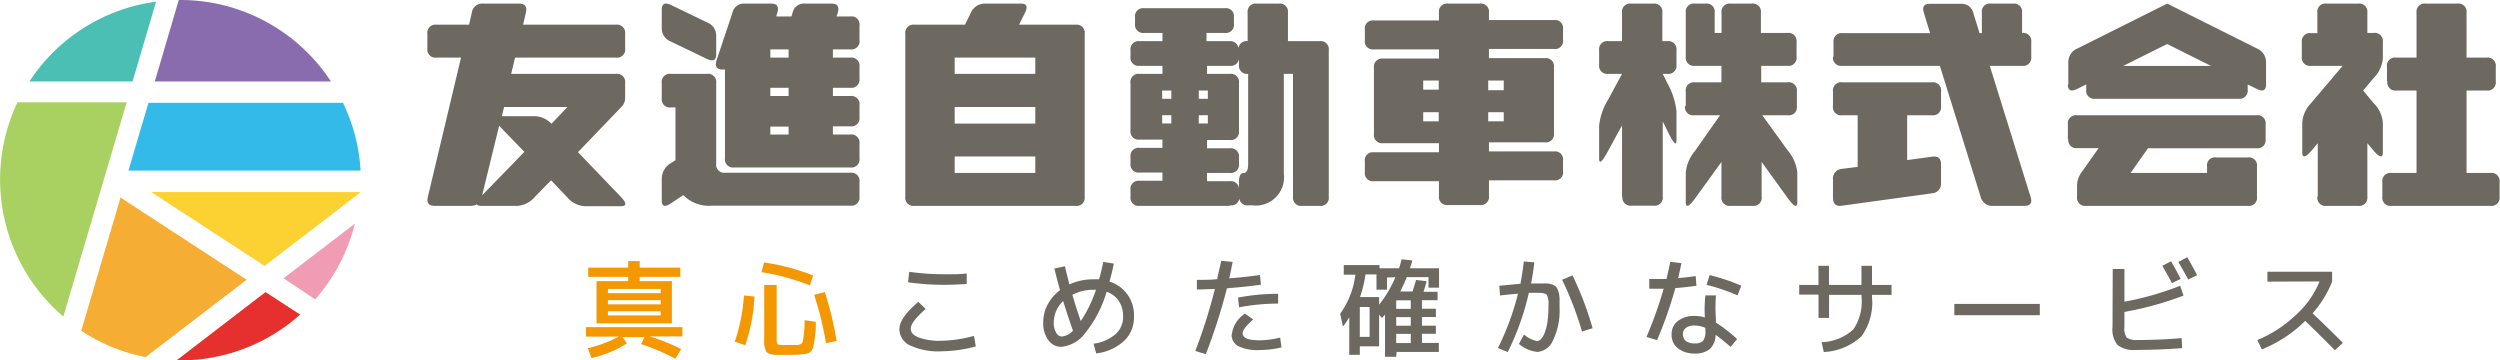
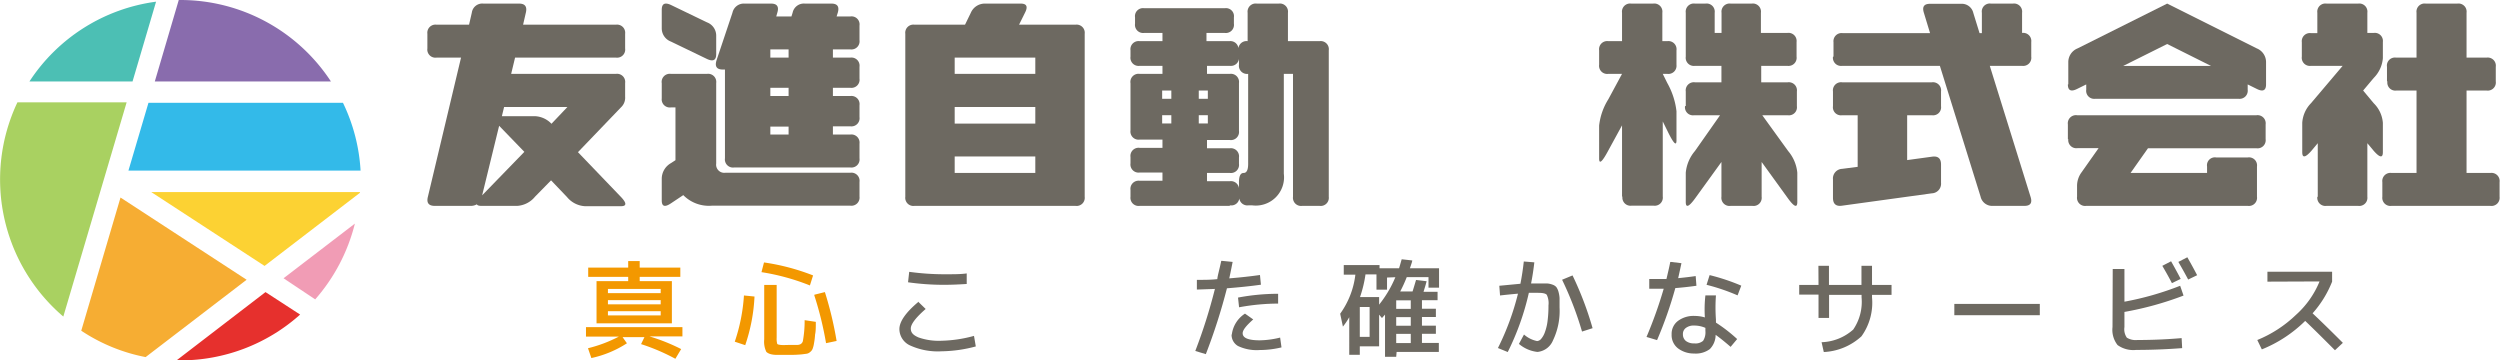
<svg xmlns="http://www.w3.org/2000/svg" viewBox="0 0 236.91 34.16">
  <defs>
    <style>.cls-1{isolation:isolate;}.cls-11,.cls-2{fill:#f39800;}.cls-2,.cls-4,.cls-6,.cls-8{opacity:0.8;}.cls-2,.cls-3,.cls-4,.cls-5,.cls-6,.cls-7,.cls-8{mix-blend-mode:multiply;}.cls-3{fill:#eb7296;}.cls-3,.cls-9{opacity:0.7;}.cls-4{fill:#fbc600;}.cls-5{fill:#896cad;}.cls-6{fill:#93c53a;}.cls-7{fill:#e6302d;}.cls-8{fill:#00a9e3;}.cls-9{fill:#00a495;}.cls-10{fill:#6d6961;}</style>
  </defs>
  <g class="cls-1">
    <g id="レイヤー_2" data-name="レイヤー 2">
      <g id="デザイン">
        <path class="cls-2" d="M11.42,18.72,7.7,31.34a16.75,16.75,0,0,0,6.1,2.5l9.57-7.33Z" />
        <path class="cls-3" d="M26.87,26.37l3,2a17.16,17.16,0,0,0,3.76-7.18Z" />
        <path class="cls-4" d="M34.11,18.27V18.2H14.33l10.74,7Z" />
        <path class="cls-5" d="M16.94,0,14.67,7.72H31.36A17.05,17.05,0,0,0,17.08,0Z" />
        <path class="cls-6" d="M6,30l6-20.3H1.65A17.08,17.08,0,0,0,6,30Z" />
        <path class="cls-7" d="M25.16,27.68l-8.43,6.47h.35a17,17,0,0,0,11.36-4.34Z" />
        <path class="cls-8" d="M12.17,16.17h22A17,17,0,0,0,32.5,9.74H14.07Z" />
        <path class="cls-9" d="M12.56,7.72,14.79.16a17,17,0,0,0-12,7.56Z" />
        <path class="cls-10" d="M40.55,18.64,43.69,5.46H41.37a.77.77,0,0,1-.87-.87V3.2a.77.77,0,0,1,.87-.86h3.08l.26-1.13A1,1,0,0,1,45.8.34h3.38c.58,0,.79.29.65.87l-.26,1.13h8.8a.77.77,0,0,1,.87.86V4.59a.77.77,0,0,1-.87.87H48.81L48.44,7h9.93a.77.77,0,0,1,.87.87v1.3a1.24,1.24,0,0,1-.39,1l-4.08,4.25,4.08,4.25c.55.58.54.87,0,.87H55.43a2.37,2.37,0,0,1-1.7-.87l-1.51-1.58L50.7,18.64a2.37,2.37,0,0,1-1.69.87H45.62c-.24,0-.39-.05-.43-.15a1.13,1.13,0,0,1-.61.15H41.2c-.58,0-.8-.29-.65-.87m5.14-.13,4-4.12-2.39-2.47Zm5-7.5a2.29,2.29,0,0,1,1.57.72l1.51-1.59h-6l-.21.87Z" />
        <path class="cls-10" d="M62.71,2.66V.93c0-.58.29-.73.87-.46L67,2.12a1.34,1.34,0,0,1,.87,1.28V5.13c0,.58-.29.73-.87.46L63.58,3.94a1.34,1.34,0,0,1-.87-1.28m0,6.62V7.89A.77.77,0,0,1,63.58,7H67a.77.77,0,0,1,.87.87v7.63a.77.77,0,0,0,.87.87H80.58a.77.77,0,0,1,.87.87v1.39a.77.77,0,0,1-.87.86H67.48a3.4,3.4,0,0,1-2.73-1l-1.17.78c-.58.39-.87.3-.87-.28V16.91a1.71,1.71,0,0,1,.87-1.45l.43-.28v-5h-.43a.77.77,0,0,1-.87-.86M80.58,1.56a.76.76,0,0,1,.87.86V3.81a.77.77,0,0,1-.87.87H78.93v.78h1.65a.77.77,0,0,1,.87.87V7.45a.77.77,0,0,1-.87.87H78.93V9.1h1.65a.77.77,0,0,1,.87.87V11.1a.77.77,0,0,1-.87.87H78.93v.78h1.65a.77.77,0,0,1,.87.86V15a.77.77,0,0,1-.87.87h-11A.77.77,0,0,1,68.7,15V6.59h-.2q-.87,0-.6-.87l1.51-4.51A1.1,1.1,0,0,1,70.54.34h2.52q.87,0,.6.87l-.1.35H75l.11-.35A1.09,1.09,0,0,1,76.27.34h2.51c.58,0,.78.29.61.87l-.11.35ZM73,5.46h1.73V4.68H73ZM73,9.1h1.73V8.32H73Zm0,3.65h1.73V12H73Z" />
        <path class="cls-10" d="M85.79,18.65V3.2a.77.77,0,0,1,.87-.86h4.79L92,1.21A1.44,1.44,0,0,1,93.33.34h3.39c.58,0,.71.29.41.87l-.56,1.13h5.35a.77.77,0,0,1,.87.86V18.65a.77.77,0,0,1-.87.86H86.66a.77.77,0,0,1-.87-.86M98.11,5.46H90.47V7h7.64Zm-7.64,6.25h7.64V10.14H90.47Zm0,4.68h7.64V14.83H90.47Z" />
        <path class="cls-10" d="M116.5,19.51H108a.77.77,0,0,1-.87-.86V18a.77.77,0,0,1,.87-.87h2.16v-.78H108a.77.77,0,0,1-.87-.87v-.6a.77.77,0,0,1,.87-.87h2.16v-.78H108a.77.77,0,0,1-.87-.87V7.89A.77.77,0,0,1,108,7h2.16V6.24H108a.77.77,0,0,1-.87-.87v-.6A.77.77,0,0,1,108,3.9h2.16V3.12h-1.73a.77.77,0,0,1-.87-.87V1.64a.76.76,0,0,1,.87-.86h7.63a.76.76,0,0,1,.87.86v.61a.77.77,0,0,1-.87.87h-1.73V3.9h2.17a.77.77,0,0,1,.86.87.77.77,0,0,1,.87-.87V1.21a.77.77,0,0,1,.87-.87h2.08a.77.77,0,0,1,.87.87V3.9h3a.77.77,0,0,1,.87.87V18.65a.77.77,0,0,1-.87.86h-1.65a.77.77,0,0,1-.87-.86V7h-.87v9.46a2.68,2.68,0,0,1-3,3h-.35a.77.77,0,0,1-.87-.86.76.76,0,0,1-.86.86M111,8.58h-.87v.78H111Zm0,2.34h-.87v.78H111Zm2.6-1.56h.86V8.58h-.86Zm0,2.34h.86v-.78h-.86Zm3.81-5.55V5.37a.77.77,0,0,1-.86.87h-2.17V7h2.17a.77.77,0,0,1,.86.87V12.4a.77.77,0,0,1-.86.87h-2.17v.78h2.17a.77.77,0,0,1,.86.87v.6a.77.77,0,0,1-.86.87h-2.17v.78h2.17a.77.77,0,0,1,.86.87v-.78c0-.58.15-.87.44-.87s.43-.29.43-.87V7a.77.77,0,0,1-.87-.87" />
-         <path class="cls-10" d="M129.34,3.81v-1a.76.76,0,0,1,.86-.87h6.16V1.21a.77.77,0,0,1,.87-.87h3a.77.77,0,0,1,.87.87V1.9h6.16a.76.76,0,0,1,.86.87v1a.76.76,0,0,1-.86.87h-6.16v.87h5.29a.77.77,0,0,1,.87.86v6.25a.77.77,0,0,1-.87.87h-5.29v.86h6.16a.76.76,0,0,1,.86.87v1a.76.76,0,0,1-.86.87h-6.16v1.48a.77.77,0,0,1-.87.86h-3a.77.77,0,0,1-.87-.86V17.17H130.2a.76.76,0,0,1-.86-.87v-1a.76.76,0,0,1,.86-.87h6.16v-.86h-5.29a.77.77,0,0,1-.87-.87V6.41a.77.77,0,0,1,.87-.86h5.29V4.68H130.2a.76.76,0,0,1-.86-.87m7,3.82h-1.47V8.5h1.47Zm0,3h-1.47v.87h1.47Zm4.69-2.08h1.47V7.63h-1.47Zm0,2.95h1.47v-.87h-1.47Z" />
        <path class="cls-10" d="M153.71,18.64V11.88l-1.3,2.38c-.58,1.09-.87,1.34-.87.76V11.9a5.92,5.92,0,0,1,.87-2.49L153.71,7h-1.3a.77.77,0,0,1-.87-.87V4.77a.77.77,0,0,1,.87-.87h1.3V1.21a.77.77,0,0,1,.87-.87h2.08a.77.77,0,0,1,.87.87V3.9H158a.77.77,0,0,1,.87.87V6.15A.77.77,0,0,1,158,7h-.43l.43.87a7.08,7.08,0,0,1,.87,2.67v2.77q0,.87-.87-.93l-.43-.87v7.11a.77.77,0,0,1-.87.87h-2.08a.77.77,0,0,1-.87-.87m6-8.58V8.67a.77.77,0,0,1,.87-.87h2.51V6.24h-2.51a.77.77,0,0,1-.87-.87V1.21a.77.77,0,0,1,.87-.87h1a.77.77,0,0,1,.87.87V3.12h.65V1.21A.77.77,0,0,1,164,.34H166a.77.77,0,0,1,.87.87V3.12h2.51a.77.77,0,0,1,.87.86V5.37a.77.77,0,0,1-.87.87H166.9V7.8h2.51a.77.77,0,0,1,.87.87v1.39a.76.76,0,0,1-.87.86H167l2.45,3.39a3.7,3.7,0,0,1,.87,2.06v2.77c0,.58-.29.47-.87-.32l-2.51-3.47v3.29a.77.77,0,0,1-.87.87H164a.77.77,0,0,1-.87-.87V15.35l-2.51,3.47c-.58.79-.87.9-.87.32V16.37a3.7,3.7,0,0,1,.87-2.06L163,10.92h-2.45a.76.76,0,0,1-.87-.86" />
        <path class="cls-10" d="M173.75,5.37V4a.77.77,0,0,1,.87-.86h8.28l-.58-1.91c-.19-.58,0-.87.58-.87h2.95a1.12,1.12,0,0,1,1.15.87l.59,1.91h.22V1.21a.76.76,0,0,1,.86-.87h2.08a.77.77,0,0,1,.87.87V3.12a.77.77,0,0,1,.87.86V5.37a.77.77,0,0,1-.87.87h-3.06l3.86,12.4c.19.58,0,.87-.58.87h-3a1.12,1.12,0,0,1-1.15-.87l-3.86-12.4h-9.26a.77.77,0,0,1-.87-.87m0,4.69V8.67a.77.77,0,0,1,.87-.87h8.5a.77.77,0,0,1,.87.87v1.39a.76.76,0,0,1-.87.86h-2.34v4.25l2.34-.32c.58-.09.87.16.87.74v1.73a.91.91,0,0,1-.87,1l-8.5,1.17c-.58.09-.87-.16-.87-.74V17a.91.91,0,0,1,.87-1l1.47-.19V10.92h-1.47a.76.76,0,0,1-.87-.86" />
        <path class="cls-10" d="M196,8V5.89a1.4,1.4,0,0,1,.87-1.3l8.5-4.25,8.5,4.25a1.4,1.4,0,0,1,.87,1.3V8c0,.57-.29.72-.87.43L213,8V8.5a.77.77,0,0,1-.87.86H198.56a.76.76,0,0,1-.86-.86V8l-.87.43c-.58.29-.87.14-.87-.43m0,5.2V11.79a.77.77,0,0,1,.87-.87h17a.77.77,0,0,1,.87.87v1.39a.77.77,0,0,1-.87.87H203.55l-1.65,2.34h7.25v-.61a.75.75,0,0,1,.86-.86h3a.76.76,0,0,1,.87.86v2.86a.77.77,0,0,1-.87.87H197.7a.77.77,0,0,1-.87-.87v-1a2.16,2.16,0,0,1,.39-1.26l1.65-2.34h-2a.77.77,0,0,1-.87-.87m9.37-9-4.17,2.08h8.33Z" />
        <path class="cls-10" d="M219.64,18.65V13.57l-.6.72c-.58.66-.87.7-.87.13V11.64A2.92,2.92,0,0,1,219,9.78l3-3.54h-3a.77.77,0,0,1-.87-.87V4a.77.77,0,0,1,.87-.86h.6V1.21a.77.77,0,0,1,.87-.87h3a.77.77,0,0,1,.87.87V3.12h.6a.77.77,0,0,1,.87.86V5.52a3,3,0,0,1-.87,1.87l-1,1.19,1,1.2a2.92,2.92,0,0,1,.87,1.86v2.78c0,.57-.29.53-.87-.13l-.6-.72v5.08a.77.77,0,0,1-.87.86h-3a.77.77,0,0,1-.87-.86m6.6-10.94V6.33a.76.76,0,0,1,.86-.87H229V1.21a.77.77,0,0,1,.87-.87h3a.77.77,0,0,1,.87.87V5.46h1.9a.77.77,0,0,1,.87.87V7.71a.77.77,0,0,1-.87.87h-1.9v7.81H236a.77.77,0,0,1,.87.87v1.39a.77.77,0,0,1-.87.86h-9.37a.77.77,0,0,1-.87-.86V17.26a.77.77,0,0,1,.87-.87H229V8.58H227.1a.76.76,0,0,1-.86-.87" />
        <path class="cls-11" d="M55.53,31.9V31h9.14v.88H61.55a18,18,0,0,1,3,1.2L64,34a18.87,18.87,0,0,0-3.25-1.39l.32-.66H59l.41.58a10.07,10.07,0,0,1-3.37,1.4L55.72,33a13,13,0,0,0,2.92-1.1Zm2.08-1.26H56.53v-4h3v-.4H55.74v-.88h3.79v-.62h1.09v.62h3.85v.88H60.62v.4h3.05v4Zm0-2.86h5v-.4h-5Zm0,1.06h5v-.4h-5Zm0,1.05h5v-.4h-5Z" />
        <path class="cls-11" d="M69.63,32.38A16.92,16.92,0,0,0,70.5,28l1,.1a16.56,16.56,0,0,1-.88,4.61Zm2.53-6.59.24-.92a20.82,20.82,0,0,1,4.65,1.23l-.3.95a21.07,21.07,0,0,0-4.59-1.26M73.6,27v5a1.85,1.85,0,0,0,.05.57c0,.06.15.1.35.12s.56,0,.75,0,.39,0,.75,0,.51-.15.58-.35a10.71,10.71,0,0,0,.17-2l1.06.16c0,.5,0,.9-.07,1.2a6.34,6.34,0,0,1-.1.82,2.51,2.51,0,0,1-.14.55.71.71,0,0,1-.23.29.65.65,0,0,1-.32.16l-.46.06a11.84,11.84,0,0,1-1.19.05c-.44,0-.83,0-1.18,0-.51,0-.83-.12-1-.29a2.23,2.23,0,0,1-.2-1.18V27Zm3.57.93,1-.25a33.75,33.75,0,0,1,1.11,4.63l-1,.21A32.16,32.16,0,0,0,77.17,28" />
        <path class="cls-10" d="M87,28.58l.72.7c-.94.82-1.41,1.44-1.41,1.85s.25.64.74.85a5.82,5.82,0,0,0,2.18.31,12.55,12.55,0,0,0,3.07-.46l.17,1a13.06,13.06,0,0,1-3.24.46,6.33,6.33,0,0,1-3-.56,1.72,1.72,0,0,1-1-1.54c0-.72.61-1.59,1.82-2.6m-.89-2.83a24.62,24.62,0,0,0,3.33.23c.88,0,1.58,0,2.12-.08l0,1c-.75.05-1.47.08-2.16.08a24,24,0,0,1-3.4-.24Z" />
-         <path class="cls-10" d="M99.92,25.45l1-.22c.17.74.31,1.31.42,1.72a5.43,5.43,0,0,1,2.29-.48,4.17,4.17,0,0,1,.52,0c.15-.5.28-1.05.4-1.65l1,.16c-.13.64-.27,1.21-.41,1.7A3.32,3.32,0,0,1,107.46,30a3.08,3.08,0,0,1-.94,2.31,4.7,4.7,0,0,1-2.64,1.18l-.25-.92a4,4,0,0,0,2.07-.89,2.18,2.18,0,0,0,.73-1.68,2.61,2.61,0,0,0-.4-1.47,2.31,2.31,0,0,0-1.16-.88,11.32,11.32,0,0,1-2,3.87,3.21,3.21,0,0,1-2.32,1.35,1.48,1.48,0,0,1-1.2-.63,2.63,2.63,0,0,1-.49-1.67,3.61,3.61,0,0,1,.42-1.71,4.1,4.1,0,0,1,1.17-1.36c-.19-.71-.37-1.37-.52-2m1.75,5.84c-.35-1-.66-1.92-.93-2.81a2.78,2.78,0,0,0-.89,2,1.77,1.77,0,0,0,.23,1,.63.63,0,0,0,.53.36,1.61,1.61,0,0,0,1.06-.56m.72-.87a12.69,12.69,0,0,0,1.46-3h-.24a4.27,4.27,0,0,0-2,.48c.27.9.54,1.75.82,2.55" />
        <path class="cls-10" d="M115.81,24.72l1,.1c-.07.35-.17.87-.32,1.56,1.1-.09,2.07-.2,2.91-.32l.09.92c-1,.14-2.07.25-3.22.34a54.93,54.93,0,0,1-2,6.24l-1-.3a50.54,50.54,0,0,0,1.86-5.88l-1.71.06v-.92c.71,0,1.36,0,1.94-.07,0-.24.18-.82.37-1.73m1,7a2.76,2.76,0,0,1,1.25-2l.78.55c-.65.58-1,1-1,1.31,0,.45.54.67,1.62.67a8.44,8.44,0,0,0,1.93-.26l.13.93a9,9,0,0,1-2.06.25,4.12,4.12,0,0,1-2.06-.38,1.22,1.22,0,0,1-.61-1.1m.61-3.49a20.45,20.45,0,0,1,3.8-.36v.93a20.4,20.4,0,0,0-3.7.35Z" />
        <path class="cls-10" d="M132.31,33.81h-1.06v-4l-.14.16-.15.17-.27-.32v3h-1.83v.8h-1V30.06a6.27,6.27,0,0,1-.6.89L127,29.73a7.93,7.93,0,0,0,1.44-3.7h-1.1v-.91h3.39v.3h1.85c.06-.18.14-.47.25-.85l1,.11c0,.12-.1.37-.22.74h2.76v1.84h-1v-1h-2.06a13,13,0,0,1-.62,1.36h1.17c.09-.28.2-.65.33-1.09l1,.12c-.06.26-.16.58-.29,1h1.33v.8h-1.48v.81h1.32v.78h-1.32v.82h1.32v.77h-1.32v.87h1.6v.85h-4Zm-3.45-1.89h.93V29.09h-.93Zm2.58-5.62v1.15h-1V26H129.4a11.39,11.39,0,0,1-.52,2.15h1.81v.72a10.7,10.7,0,0,0,1.54-2.6Zm2.25,2.16h-1.38v.81h1.38Zm0,1.59h-1.38v.82h1.38Zm0,1.59h-1.38v.87h1.38Z" />
        <path class="cls-10" d="M144.4,24.78l1,.08c-.08.69-.18,1.37-.31,2l.72,0c.32,0,.58,0,.77,0a1.78,1.78,0,0,1,.53.11.87.87,0,0,1,.37.23,1.37,1.37,0,0,1,.2.42,3,3,0,0,1,.11.62c0,.23,0,.53,0,.9a6.43,6.43,0,0,1-.62,3.11,1.77,1.77,0,0,1-1.48,1.1,3.26,3.26,0,0,1-1.75-.76l.48-.89a2.68,2.68,0,0,0,1.24.62.55.55,0,0,0,.38-.2,2,2,0,0,0,.35-.61,4.81,4.81,0,0,0,.26-1.06,11.46,11.46,0,0,0,.09-1.51,1.83,1.83,0,0,0-.16-1c-.11-.13-.38-.19-.82-.19l-.88,0a24.65,24.65,0,0,1-2,5.61l-.93-.38a24.71,24.71,0,0,0,1.9-5.15c-.6.05-1.17.11-1.7.17l-.07-.92,2-.19q.21-1.06.33-2.19m4.61,1.4a31.27,31.27,0,0,1,1.9,5l-1,.32a31.48,31.48,0,0,0-1.89-4.91Z" />
        <path class="cls-10" d="M158.34,24.82l1,.12c-.1.47-.2.94-.31,1.42.58-.06,1.14-.12,1.66-.2l.07.92c-.7.1-1.36.17-2,.22a38.37,38.37,0,0,1-1.73,4.93l-1-.3a40.91,40.91,0,0,0,1.63-4.57c-.45,0-.91,0-1.37,0v-.92c.61,0,1.15,0,1.63,0,.13-.55.26-1.09.36-1.61m4.34,5.75a14.62,14.62,0,0,1,2,1.55l-.62.74c-.53-.46-1-.84-1.42-1.14a1.92,1.92,0,0,1-.55,1.35,2.23,2.23,0,0,1-1.49.42A2.47,2.47,0,0,1,159,33a1.58,1.58,0,0,1-.59-1.31,1.53,1.53,0,0,1,.59-1.27,2.47,2.47,0,0,1,1.61-.48,3.41,3.41,0,0,1,.95.14,12,12,0,0,1,.05-2.09l1,0a15.8,15.8,0,0,0,0,2.3.46.46,0,0,0,0,.1v.15m-1,.53a2.64,2.64,0,0,0-1.05-.22,1.22,1.22,0,0,0-.79.22.7.7,0,0,0-.29.6.79.79,0,0,0,.28.64,1.23,1.23,0,0,0,.8.23,1.1,1.1,0,0,0,.83-.24,1.48,1.48,0,0,0,.22-.94Zm.4-5a19.56,19.56,0,0,1,3,1l-.35.92a19.08,19.08,0,0,0-2.94-1Z" />
        <path class="cls-10" d="M172.32,25.19h1V27h3.08V25.19h1V27h1.85v.94h-1.85v.24a5.44,5.44,0,0,1-1,3.69,5.68,5.68,0,0,1-3.57,1.49l-.21-.93a4.74,4.74,0,0,0,3-1.2,4.67,4.67,0,0,0,.79-3.05v-.24h-3.08v2.19h-1V27.92h-1.83V27h1.83Z" />
        <rect class="cls-10" x="185.2" y="28.8" width="8.1" height="1.07" />
        <path class="cls-10" d="M200.21,25.49h1.11v3.1a28.3,28.3,0,0,0,5.28-1.51l.32.93a30.65,30.65,0,0,1-5.6,1.55V31a1.38,1.38,0,0,0,.23,1,1.59,1.59,0,0,0,1,.22c1.42,0,2.81-.06,4.19-.18l.05.95c-1.45.11-2.9.17-4.36.17a2.55,2.55,0,0,1-1.76-.46,2.33,2.33,0,0,1-.48-1.71Zm4.7-.3.83-.43c.41.72.71,1.28.91,1.67l-.83.4c-.31-.6-.62-1.14-.91-1.64m1.52-.37.85-.44c.35.61.66,1.18.93,1.7l-.85.41c-.29-.55-.6-1.1-.93-1.67" />
        <path class="cls-10" d="M214.87,26.69v-.94H221v.94a10.09,10.09,0,0,1-1.85,3c1.06,1,2,1.93,2.87,2.8l-.75.7c-1-1-1.92-1.92-2.82-2.78a12.52,12.52,0,0,1-4.11,2.7l-.43-.89a11.57,11.57,0,0,0,3.64-2.36,8.63,8.63,0,0,0,2.26-3.19Z" />
      </g>
    </g>
  </g>
</svg>